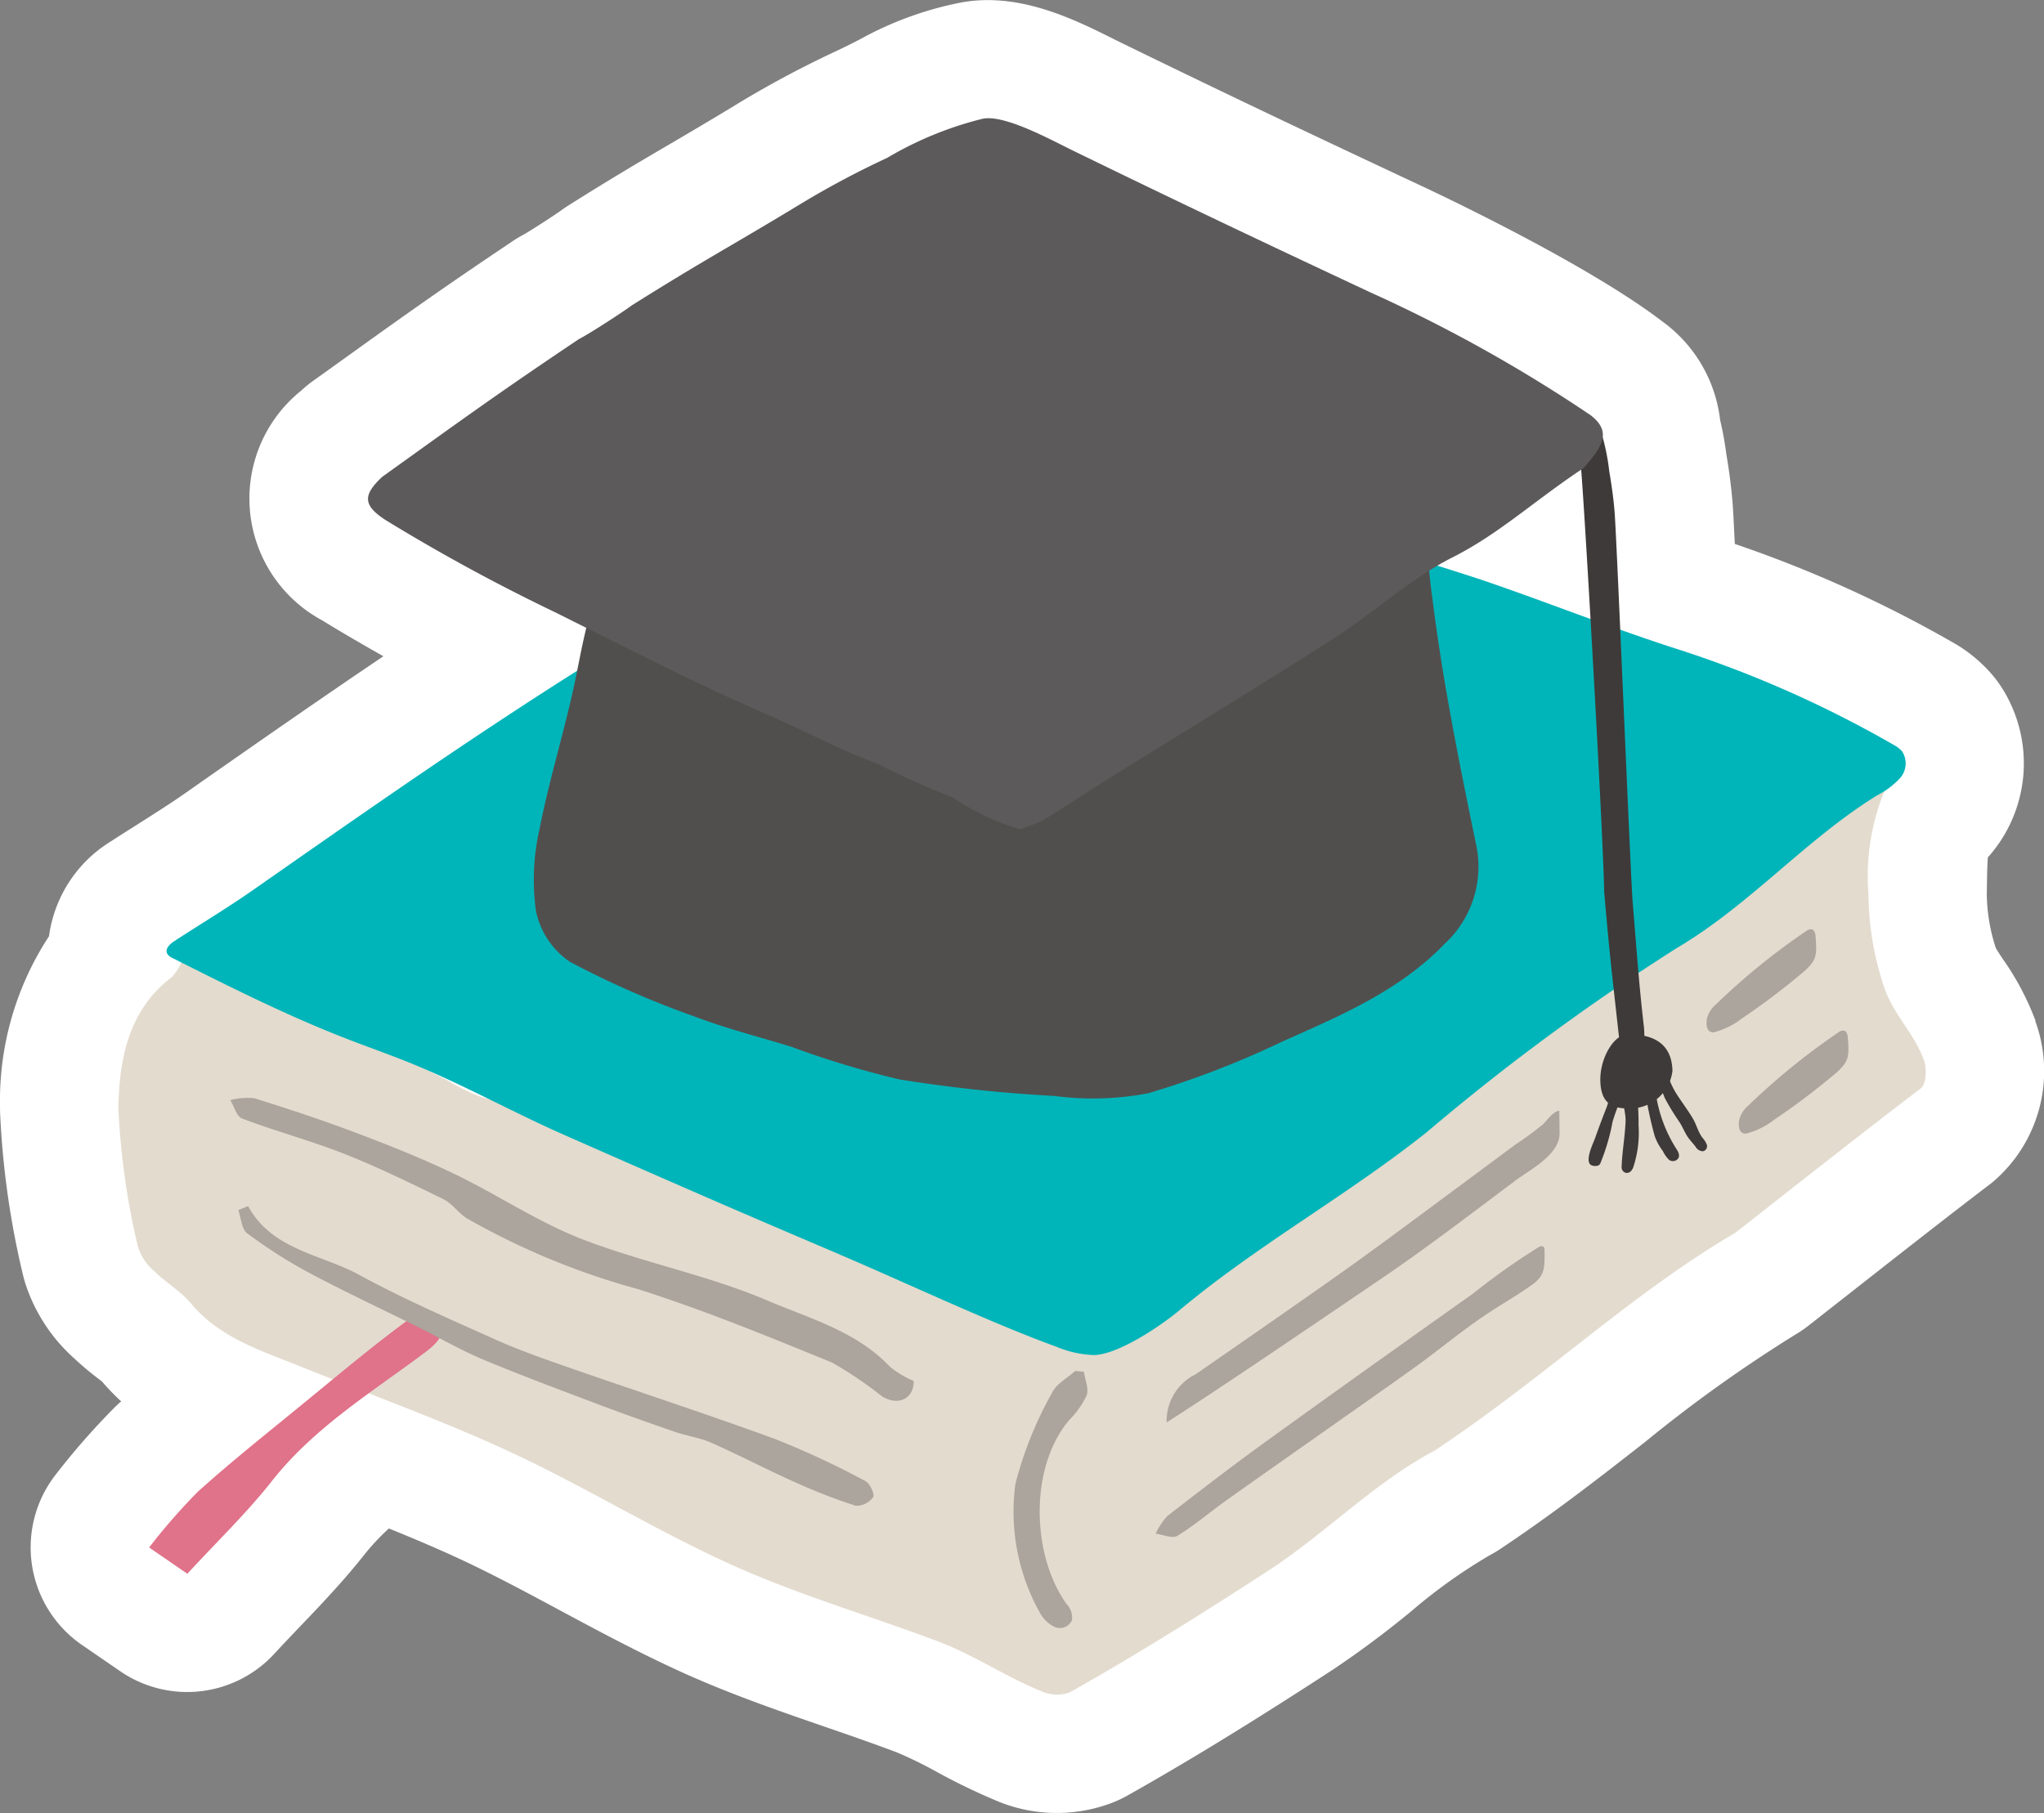
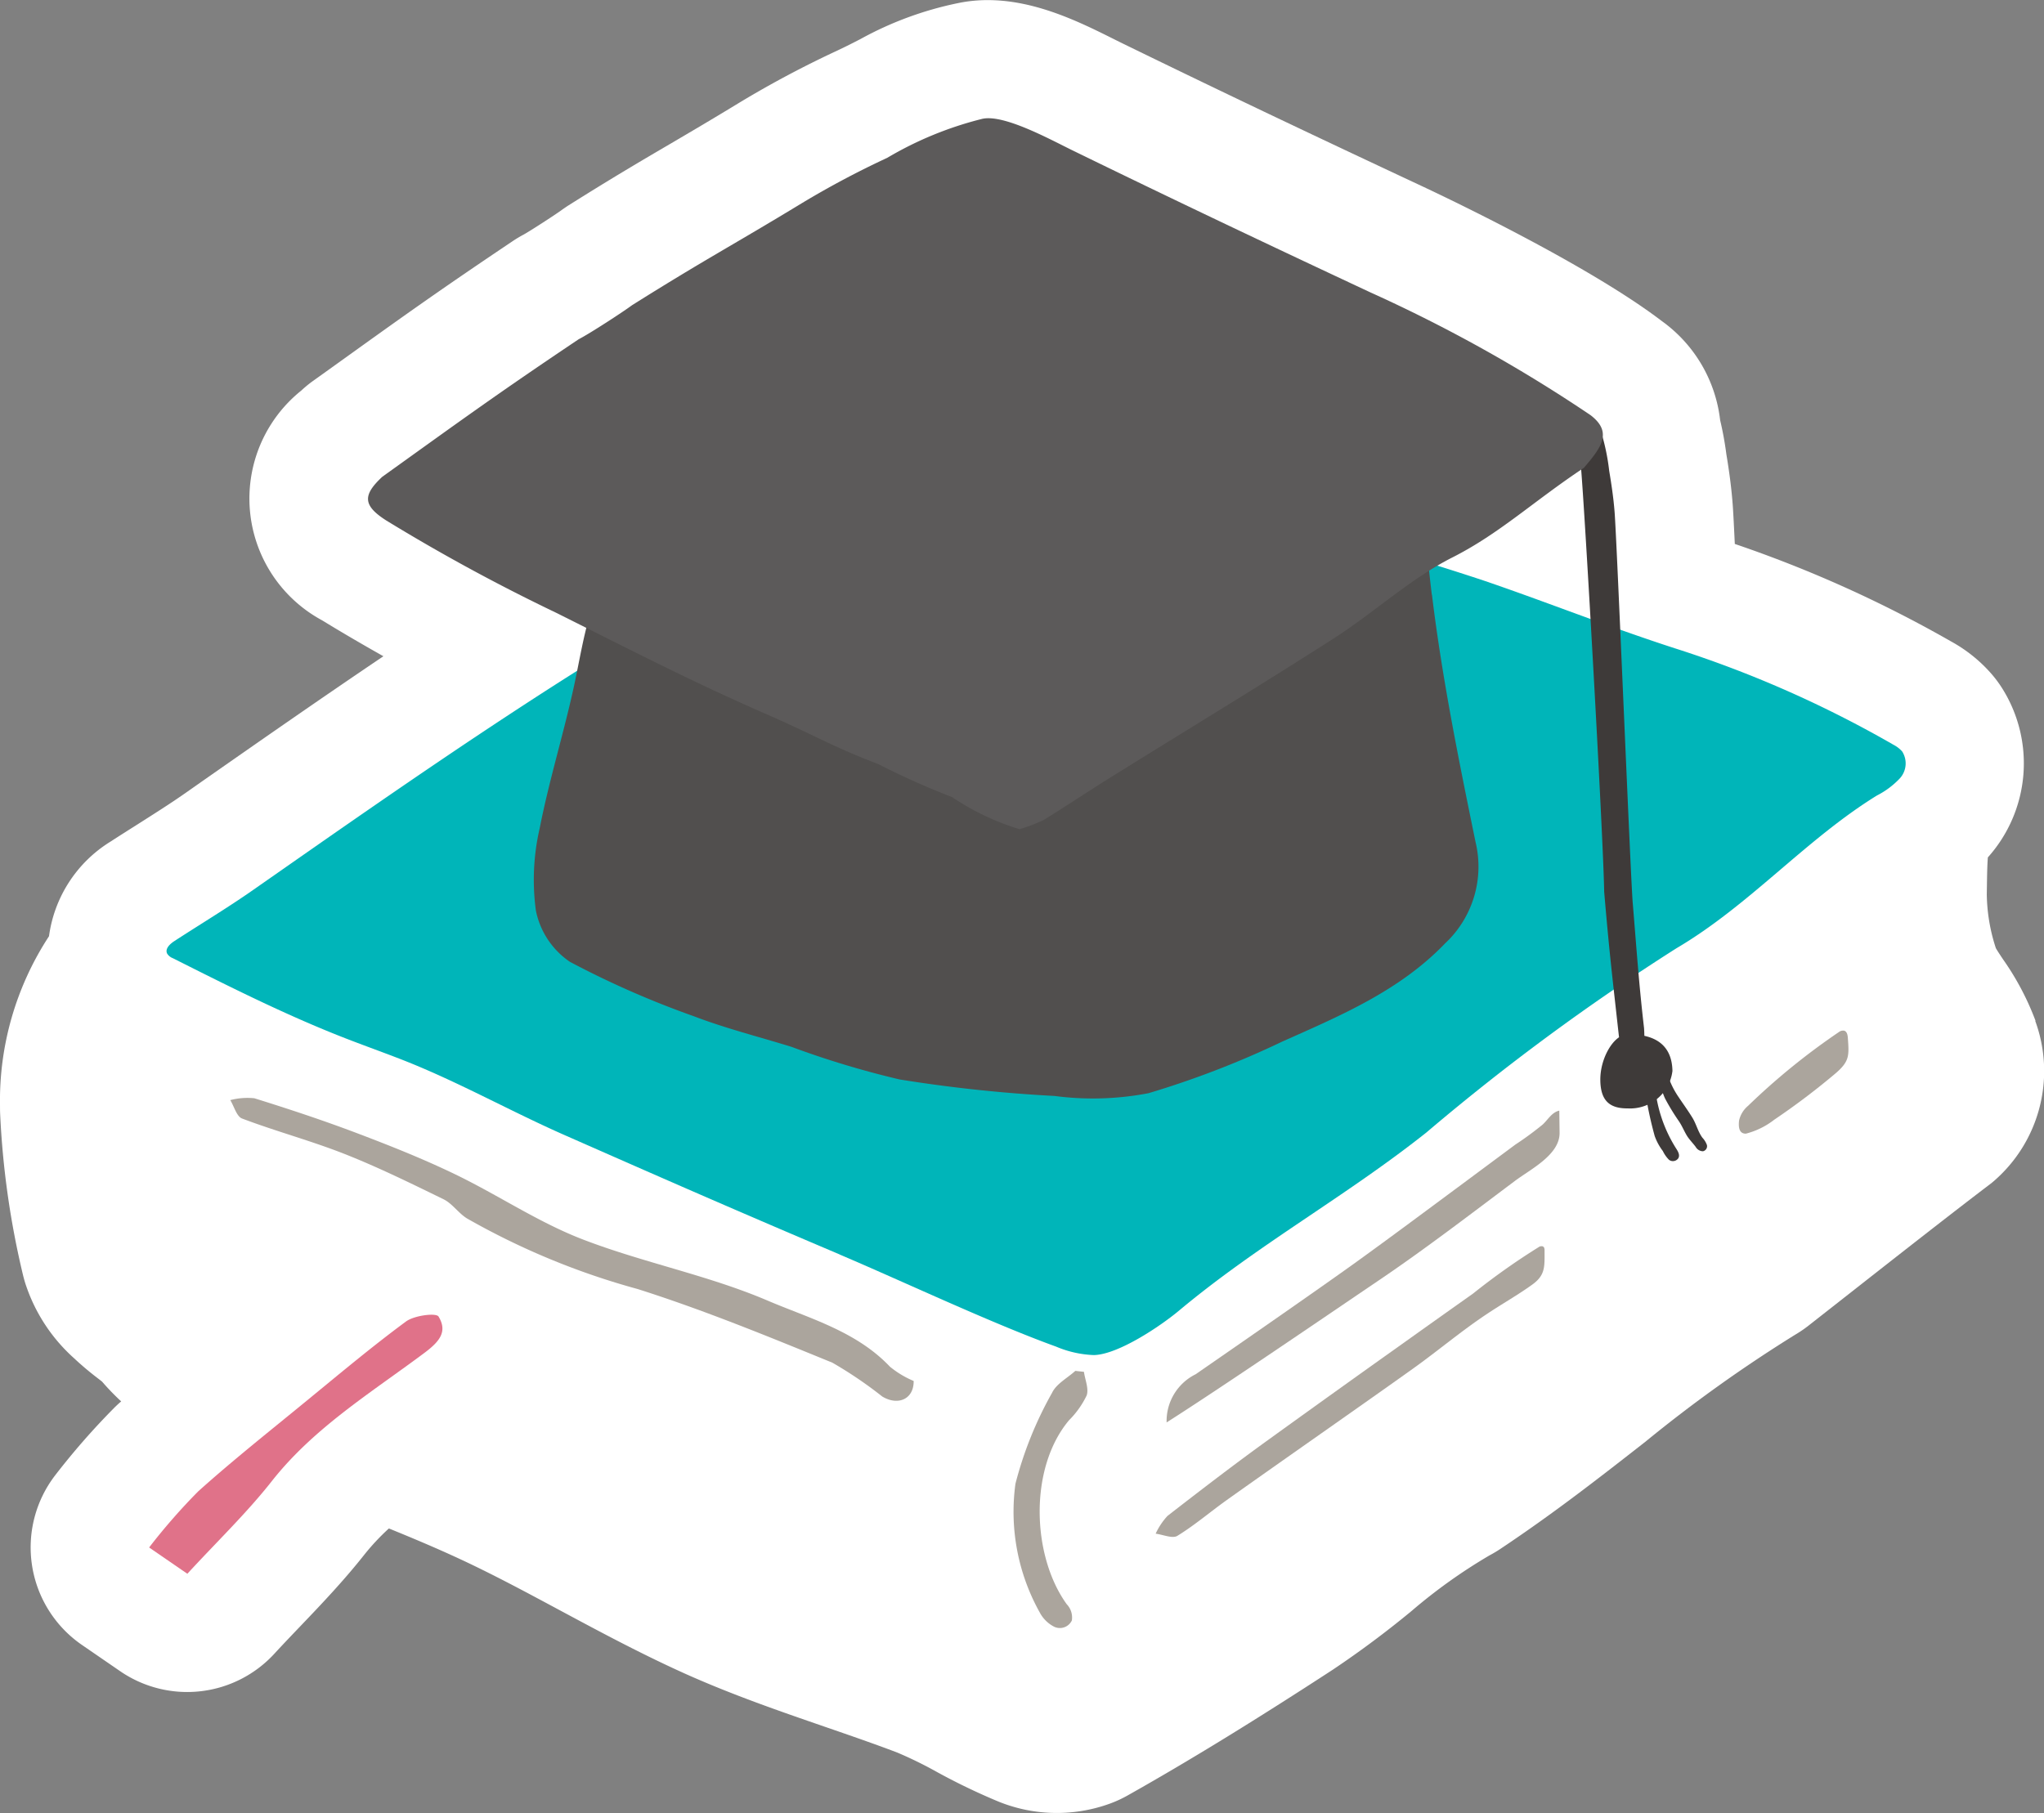
<svg xmlns="http://www.w3.org/2000/svg" width="90.172" height="80" viewBox="0 0 90.172 80">
  <rect x="0" y="0" width="90.172" height="80" fill="#808080" stroke="none" />
  <g id="グループ_207" data-name="グループ 207" transform="translate(0 0)">
    <path id="パス_794" data-name="パス 794" d="M244.993,53.24a12.02,12.02,0,0,0-1.436-2.718c-.11-.165-.256-.385-.315-.491a7.933,7.933,0,0,1-.4-2.368l.007-.455c.007-.551.019-.915.04-1.182l.012-.013a6.217,6.217,0,0,0,.594-7.489,5.207,5.207,0,0,0-.53-.689,6.534,6.534,0,0,0-1.688-1.332,54.73,54.73,0,0,0-9.551-4.308c-.046-.975-.078-1.569-.1-1.824-.063-.8-.175-1.548-.273-2.137a14.8,14.8,0,0,0-.274-1.5,6.26,6.26,0,0,0-2.56-4.364c-3.233-2.47-9.438-5.421-10.648-5.988-5.156-2.413-8.958-4.225-13.126-6.259l-.364-.18c-1.822-.912-4.313-2.159-6.93-1.611a15.214,15.214,0,0,0-4.3,1.586c-.3.155-.639.328-1.028.511a45.264,45.264,0,0,0-4.255,2.26c-1.282.781-2.219,1.331-3.112,1.855-1.291.756-2.51,1.471-4.475,2.707-.1.063-.23.153-.327.223-.281.205-1.373.911-1.654,1.067a5.39,5.39,0,0,0-.5.3c-3.258,2.186-4.857,3.334-7.506,5.236L169.006,25a5.031,5.031,0,0,0-.521.427,6.106,6.106,0,0,0,.912,10.135l.1.06c.857.525,1.732,1.032,2.611,1.529-2.764,1.864-5.436,3.729-7.891,5.444l-.855.6c-.672.47-1.4.929-2.165,1.415-.384.243-.767.486-1.141.728a5.82,5.82,0,0,0-2.7,4.167A13.235,13.235,0,0,0,155.195,57c0,.11,0,.221.005.331a37.92,37.92,0,0,0,1,7.088c.03.125.063.248.1.37a7.551,7.551,0,0,0,2.161,3.338,13.254,13.254,0,0,0,1.024.866c.071.056.144.11.213.167a10.882,10.882,0,0,0,.842.871c-.031.028-.063.053-.093.081-.076.068-.149.138-.221.21a31.965,31.965,0,0,0-2.595,2.966,5.223,5.223,0,0,0,1.179,7.49l1.686,1.159a5.221,5.221,0,0,0,6.8-.77c.39-.424.782-.833,1.168-1.237.938-.981,1.907-2,2.821-3.158a10.009,10.009,0,0,1,1.065-1.134c1.074.436,2.124.879,3.149,1.356,1.445.672,2.876,1.44,4.39,2.253,1.765.947,3.591,1.927,5.53,2.8,2.072.929,4.149,1.646,6.157,2.339,1.112.384,2.162.746,3.188,1.135a17.651,17.651,0,0,1,1.747.854,27.934,27.934,0,0,0,2.607,1.263,6.846,6.846,0,0,0,5,.156,5.251,5.251,0,0,0,.813-.37c2.681-1.509,5.564-3.276,9.068-5.559a43.183,43.183,0,0,0,3.463-2.582,23.732,23.732,0,0,1,3.447-2.46,5.276,5.276,0,0,0,.467-.278c2.4-1.6,4.427-3.188,6.389-4.721a62.334,62.334,0,0,1,6.625-4.736,5.318,5.318,0,0,0,.574-.39l1.69-1.326c2.265-1.778,4.607-3.617,6.4-4.978a6.421,6.421,0,0,0,1.925-7.154" transform="translate(-155.194 -8.193)" fill="#fff" />
-     <path id="パス_795" data-name="パス 795" d="M165,62.158a2.092,2.092,0,0,1-.461.733c-1.925,1.466-2.308,3.664-2.345,5.778a32.744,32.744,0,0,0,.864,6.112,2.333,2.333,0,0,0,.722,1.079c.505.5,1.157.871,1.608,1.411,1.273,1.527,3.078,2.08,4.811,2.78,3.1,1.252,6.258,2.378,9.286,3.785,3.341,1.554,6.5,3.513,9.856,5.02,2.933,1.315,6.049,2.216,9.063,3.357,1.529.58,3,1.576,4.518,2.182a1.659,1.659,0,0,0,1.237.051c2.953-1.662,5.944-3.537,8.781-5.385,2.522-1.641,4.687-3.9,7.324-5.286,5.039-3.368,8.643-6.9,13.269-9.616,2.819-2.21,5.876-4.625,8.176-6.367.236-.178.272-.87.143-1.232-.433-1.217-1.37-2.028-1.774-3.276a13.151,13.151,0,0,1-.678-4.062,9.957,9.957,0,0,1,.757-4.678,5.011,5.011,0,0,0,.239-.789,32.094,32.094,0,0,0-5.134,3.561c-2.232,1.732-4.327,3.642-6.565,5.367-2.147,1.655-4.412,3.156-6.607,4.749-1.429,1.037-2.78,2.185-4.244,3.167-2.047,1.373-4.167,2.638-6.255,3.949a.864.864,0,0,0-.083.075c-1.486,1.255-2.952,2.536-4.466,3.754a3.159,3.159,0,0,1-3.383.522q-7.147-3.016-14.294-6.05c-3.723-1.579-7.263-3.593-11.19-4.686a8.977,8.977,0,0,1-1.516-.756c-2.191-1.1-4.356-2.249-6.583-3.269-1.613-.739-3.306-1.3-5.073-1.982" transform="translate(-156.972 -19.765)" fill="#e3dbce" />
    <path id="パス_796" data-name="パス 796" d="M194.736,70.267c2.752,1.168,6.72,3.042,9.549,4.064a4.683,4.683,0,0,0,1.67.373c1.073-.025,2.94-1.281,3.763-1.97,3.479-2.909,7.324-5.013,10.9-7.849a98.914,98.914,0,0,1,11.034-8.132c3.228-1.9,5.7-4.8,8.843-6.74a3.686,3.686,0,0,0,1.02-.765.979.979,0,0,0,.093-1.182,1.347,1.347,0,0,0-.373-.288,49.423,49.423,0,0,0-9.65-4.26c-2.966-.962-5.6-2.02-8.382-2.972-4.008-1.335-8.155-2.457-12.274-3.393a62.96,62.96,0,0,1-7.028-1.8,8.668,8.668,0,0,0-2.874-.713c-3.363.02-6.176,3.347-8.995,4.765-7.547,3.8-16.247,9.941-23.179,14.781-1.126.787-2.313,1.5-3.467,2.251-.193.125-.414.332-.322.543a.5.5,0,0,0,.253.21c2.5,1.258,5,2.517,7.609,3.533.862.336,1.735.645,2.6.985,2.437.964,4.715,2.251,7.1,3.3,3.937,1.733,7.087,3.124,12.116,5.258" transform="translate(-157.695 -14.91)" fill="#00b5b9" />
    <path id="パス_797" data-name="パス 797" d="M164.013,96.23a26.622,26.622,0,0,1,2.167-2.478c1.543-1.385,3.173-2.674,4.775-3.99,1.45-1.187,2.886-2.395,4.393-3.506.363-.267,1.329-.387,1.432-.217.4.659.06,1.093-.617,1.6-2.346,1.754-4.874,3.3-6.734,5.659-1.114,1.417-2.427,2.674-3.73,4.092Z" transform="translate(-157.434 -27.946)" fill="#e07289" />
    <path id="パス_798" data-name="パス 798" d="M198.958,85.625c.007.81-.7,1.1-1.387.683a18.115,18.115,0,0,0-2.2-1.492c-2.835-1.159-5.675-2.325-8.59-3.25a32.425,32.425,0,0,1-7.535-3.119c-.373-.233-.642-.653-1.029-.843-1.434-.7-2.872-1.408-4.355-1.994s-3.034-1-4.53-1.567c-.242-.09-.351-.533-.522-.813a2.982,2.982,0,0,1,1.062-.082c1.532.477,3.059.983,4.556,1.551,1.459.553,2.913,1.133,4.316,1.811,1.88.909,3.641,2.1,5.576,2.851,2.678,1.038,5.554,1.588,8.189,2.713,1.855.792,3.915,1.35,5.4,2.917a4.179,4.179,0,0,0,1.053.633" transform="translate(-158.651 -24.686)" fill="#aba59d" />
-     <path id="パス_799" data-name="パス 799" d="M169.717,79.534c1.068,1.946,3.214,2.114,4.895,3.03,1.964,1.071,4.029,1.966,6.069,2.881,1.1.489,2.238.88,3.371,1.276,2.979,1.038,5.981,2.014,8.941,3.1a38.444,38.444,0,0,1,3.97,1.852c.194.1.406.59.327.706a.921.921,0,0,1-.762.379,25.387,25.387,0,0,1-2.712-1.054c-1.23-.552-2.428-1.179-3.66-1.726-.5-.224-1.071-.3-1.6-.481-1.119-.384-2.228-.779-3.332-1.194-1.711-.647-3.426-1.283-5.113-1.989-1-.416-1.936-.962-2.9-1.444-1.605-.8-3.231-1.555-4.813-2.4a21.716,21.716,0,0,1-2.722-1.738c-.247-.184-.266-.671-.39-1.021l.432-.177" transform="translate(-158.773 -26.313)" fill="#aba59d" />
    <path id="パス_800" data-name="パス 800" d="M224.178,87.645a2.3,2.3,0,0,1,1.278-2.125c1.7-1.175,5.412-3.747,7.087-4.953,1.584-1.143,3.151-2.313,4.719-3.474q1.152-.856,2.3-1.708a14.212,14.212,0,0,0,1.209-.888c.231-.212.4-.539.73-.611l.013.976c.013.97-1.276,1.606-1.959,2.117-1.978,1.482-3.94,2.99-5.985,4.375-2.439,1.652-6.895,4.7-9.395,6.292" transform="translate(-172.712 -24.878)" fill="#aba59d" />
-     <path id="パス_801" data-name="パス 801" d="M256.417,67.708c-.211,0-.344-.149-.294-.58a1.186,1.186,0,0,1,.4-.651,29.748,29.748,0,0,1,4-3.25.3.3,0,0,1,.241-.062c.119.038.149.189.157.313.057.781.075,1.024-.505,1.538a31.61,31.61,0,0,1-2.739,2.075,3.418,3.418,0,0,1-1.259.618" transform="translate(-180.826 -22.154)" fill="#aba59d" />
    <path id="パス_802" data-name="パス 802" d="M258.324,73.7c-.211,0-.344-.149-.294-.58a1.185,1.185,0,0,1,.4-.651,29.748,29.748,0,0,1,4-3.25.3.3,0,0,1,.241-.062c.118.038.149.189.157.313.057.781.075,1.024-.505,1.538a31.453,31.453,0,0,1-2.739,2.075,3.418,3.418,0,0,1-1.258.618" transform="translate(-181.31 -23.676)" fill="#aba59d" />
    <path id="パス_803" data-name="パス 803" d="M240.663,81.948a.331.331,0,0,1,.026.149c0,.7.042,1.074-.532,1.492-.64.463-1.343.857-2.005,1.3-1.126.746-2.163,1.627-3.265,2.414-2.052,1.467-6.16,4.334-8.217,5.8-.732.522-1.417,1.112-2.179,1.579-.219.134-.633-.054-.959-.095a3.015,3.015,0,0,1,.522-.783c1.482-1.151,2.971-2.295,4.493-3.391q2.909-2.1,5.832-4.178,1.577-1.125,3.156-2.243a30.14,30.14,0,0,1,2.893-2.048.208.208,0,0,1,.187-.033.113.113,0,0,1,.048.049" transform="translate(-172.55 -26.912)" fill="#aba59d" />
    <path id="パス_804" data-name="パス 804" d="M218.237,89.323c.049.353.224.75.118,1.044a3.962,3.962,0,0,1-.776,1.091c-1.779,2.12-1.641,5.99-.1,8.12a.845.845,0,0,1,.224.715.586.586,0,0,1-.769.282,1.481,1.481,0,0,1-.645-.631,9.117,9.117,0,0,1-1.074-5.684,16.537,16.537,0,0,1,1.614-4.01c.189-.4.676-.652,1.027-.97l.377.041" transform="translate(-170.418 -28.788)" fill="#aba59d" />
    <path id="パス_805" data-name="パス 805" d="M226.375,40.423c-.122-1.012-.224-2.026-.292-3.04a4.568,4.568,0,0,0-.505-2.137,3.9,3.9,0,0,0-1.544-1.273c-3.171-1.693-6.873-2.043-10.466-2.154q-3.781-.119-7.565.065a23.169,23.169,0,0,0-8.654,1.684,23.579,23.579,0,0,0-5.018,3.406,11.549,11.549,0,0,0-1.9,1.852c-1.219,1.608-1.461,3.561-1.865,5.472-.457,2.152-1.119,4.252-1.544,6.416a10.114,10.114,0,0,0-.171,3.647,3.581,3.581,0,0,0,1.5,2.261,40.491,40.491,0,0,0,5.463,2.4c1.4.537,2.871.906,4.31,1.351a40.1,40.1,0,0,0,4.778,1.441,64.265,64.265,0,0,0,6.826.727,12.985,12.985,0,0,0,4.151-.122,40.441,40.441,0,0,0,5.894-2.275c2.565-1.144,5.174-2.238,7.184-4.331a4.632,4.632,0,0,0,1.349-4.469c-.741-3.613-1.482-7.261-1.925-10.922" transform="translate(-163.21 -14.181)" fill="#514f4e" />
    <path id="パス_806" data-name="パス 806" d="M251.119,61.09c-.266-.239-.693-.436-.771-.726-.307-2.769-.422-3.7-.651-6.389-.038-2.439-.865-17.025-1.03-18.8a2.136,2.136,0,0,1,.075-.991c.068-.169.559-.858.778-.6a.157.157,0,0,1,.025.048,9.538,9.538,0,0,1,.373,1.768c.1.6.19,1.2.238,1.813.1,1.223.7,16.029.8,17.251.165,1.974.27,3.558.5,5.528a7.578,7.578,0,0,1,.005.874l-.339.218" transform="translate(-178.928 -14.628)" fill="#3e3a39" />
    <path id="パス_807" data-name="パス 807" d="M253.008,71a1.879,1.879,0,0,1-1.975,1.641c-.826.007-1.194-.373-1.205-1.245-.013-.98.6-2.014,1.194-2.022,1.3-.021,1.974.532,1.988,1.629" transform="translate(-179.229 -23.732)" fill="#3e3a39" />
-     <path id="パス_808" data-name="パス 808" d="M249.241,75.884c-.291-.184.1-.965.181-1.194q.245-.69.515-1.375c.09-.23.266-1.166.7-1.006a.294.294,0,0,1,.149.1c.09.135-.224.554-.283.7a8.627,8.627,0,0,0-.31.86,9.251,9.251,0,0,1-.539,1.835.236.236,0,0,1-.06.08.316.316,0,0,1-.191.039.293.293,0,0,1-.154-.039" transform="translate(-179.053 -24.474)" fill="#3e3a39" />
-     <path id="パス_809" data-name="パス 809" d="M251.688,72.408a.07.07,0,0,1,.058.042,3.272,3.272,0,0,1,.064.8c.016.3.028.607.025.911a4.857,4.857,0,0,1-.23,1.837.594.594,0,0,1-.1.175.263.263,0,0,1-.2.087.249.249,0,0,1-.218-.266c.023-.665.149-1.343.175-2.014.011-.275-.075-.539-.084-.812-.008-.205.043-.4.028-.607a.071.071,0,0,1,.009-.049.094.094,0,0,1,.047-.025,2.678,2.678,0,0,1,.331-.08.279.279,0,0,1,.093,0" transform="translate(-179.549 -24.502)" fill="#3e3a39" />
    <path id="パス_810" data-name="パス 810" d="M253.533,75.565a1.411,1.411,0,0,1-.284-.4,2.453,2.453,0,0,1-.358-.66,16.7,16.7,0,0,1-.448-2.163c-.022-.133.149-.289.236-.434a1.288,1.288,0,0,1,.224.4,6.175,6.175,0,0,0,.938,2.754c.086.131.171.29.091.424a.288.288,0,0,1-.255.125.268.268,0,0,1-.143-.05" transform="translate(-179.893 -24.376)" fill="#3e3a39" />
    <path id="パス_811" data-name="パス 811" d="M253.5,71.707c.115.015.157.125.195.224a3.75,3.75,0,0,0,.424.811c.2.3.418.6.606.906.172.282.241.609.439.879a.943.943,0,0,1,.2.324.228.228,0,0,1-.172.274l-.025,0a.38.38,0,0,1-.3-.194c-.127-.17-.285-.325-.391-.5-.127-.213-.215-.438-.358-.645a9.779,9.779,0,0,1-.578-.944c-.082-.153-.123-.315-.2-.466-.055-.111-.3-.316-.22-.448a.643.643,0,0,1,.333-.224.255.255,0,0,1,.048,0" transform="translate(-180.062 -24.325)" fill="#3e3a39" />
    <path id="パス_812" data-name="パス 812" d="M205.682,46.564a6.982,6.982,0,0,0,1.079-.411c1.009-.62,1.99-1.283,3-1.909,3.264-2.033,6.555-4.023,9.792-6.1,1.782-1.141,3.37-2.63,5.239-3.576,2.078-1.052,3.563-2.466,5.8-3.954.786-.914,1.268-1.578.292-2.325a65.652,65.652,0,0,0-9.691-5.407c-4.644-2.173-8.595-4.048-13.2-6.295-1.016-.5-2.984-1.573-3.929-1.375a15.627,15.627,0,0,0-4.206,1.724,39.714,39.714,0,0,0-3.735,1.982c-3.125,1.9-4.253,2.466-7.527,4.524-.425.316-1.881,1.259-2.352,1.5-3.668,2.462-5.116,3.526-8.663,6.069-.866.809-.86,1.262.171,1.923a83.122,83.122,0,0,0,7.488,4.07c3.231,1.611,6.02,3.059,9.334,4.5,1.908.83,2.931,1.444,4.876,2.176a33.693,33.693,0,0,0,3.268,1.462,11.124,11.124,0,0,0,2.972,1.417" transform="translate(-160.718 -9.971)" fill="#5c5a5a" />
  </g>
</svg>